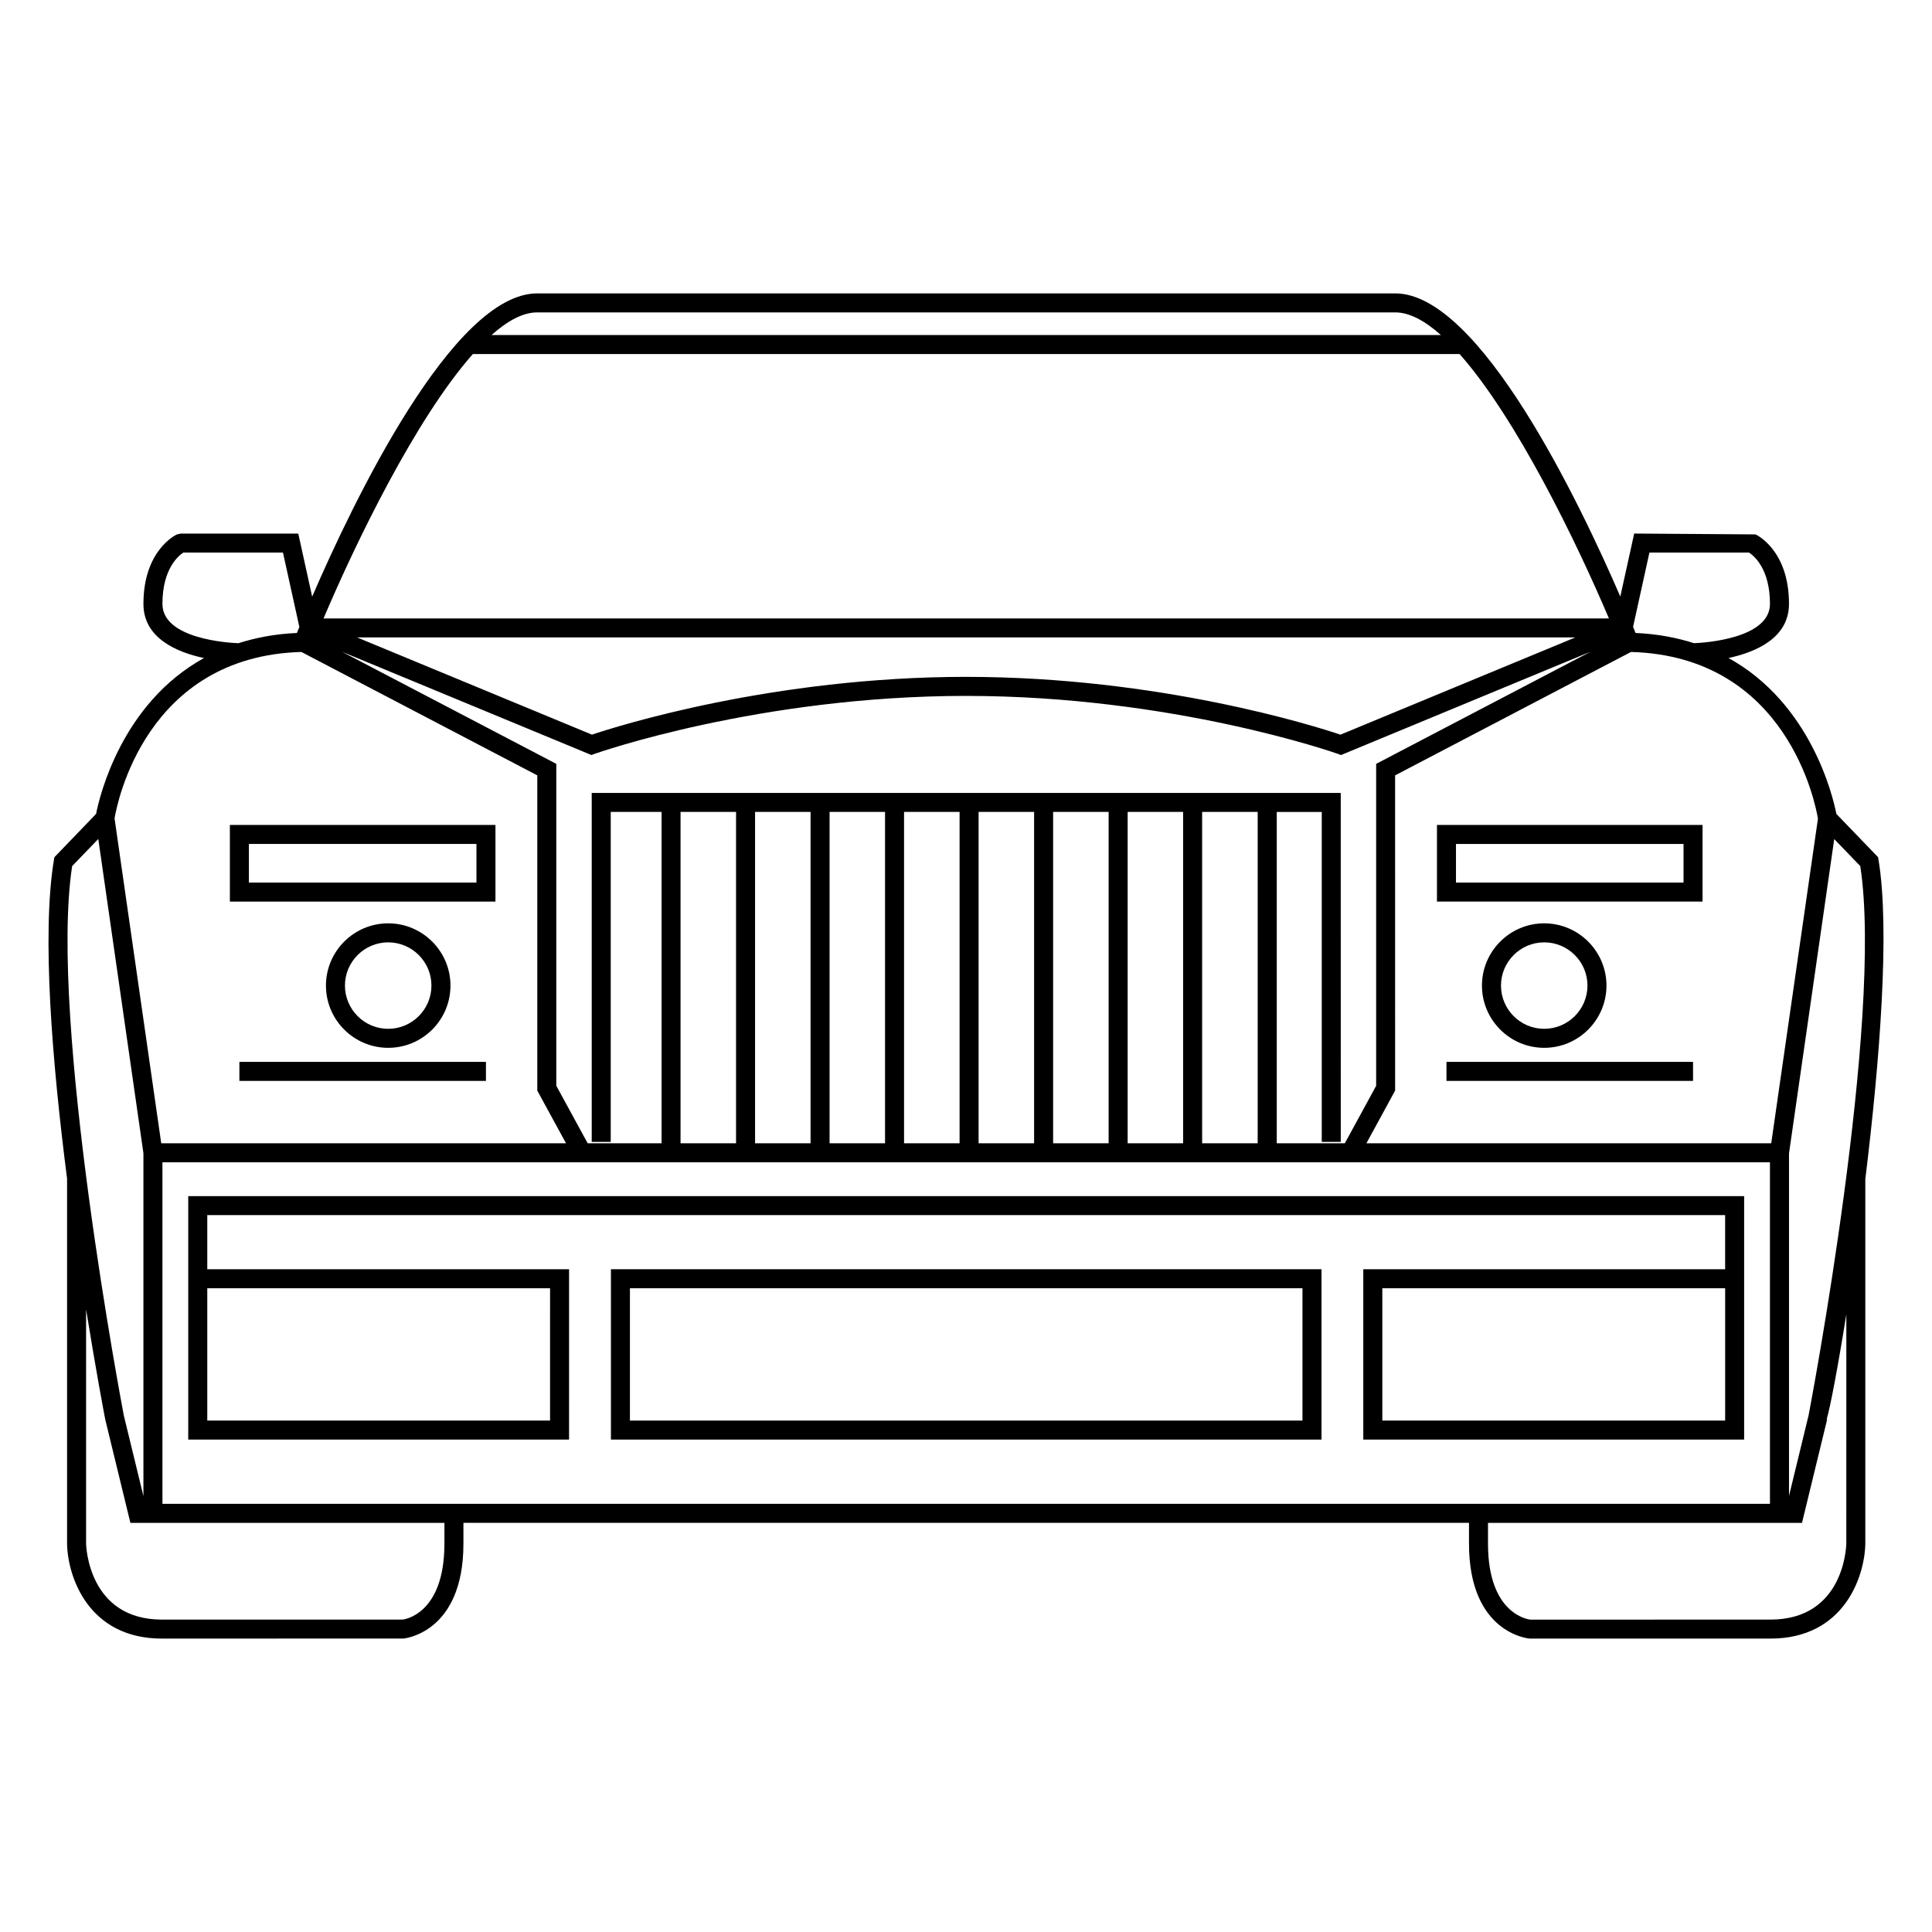
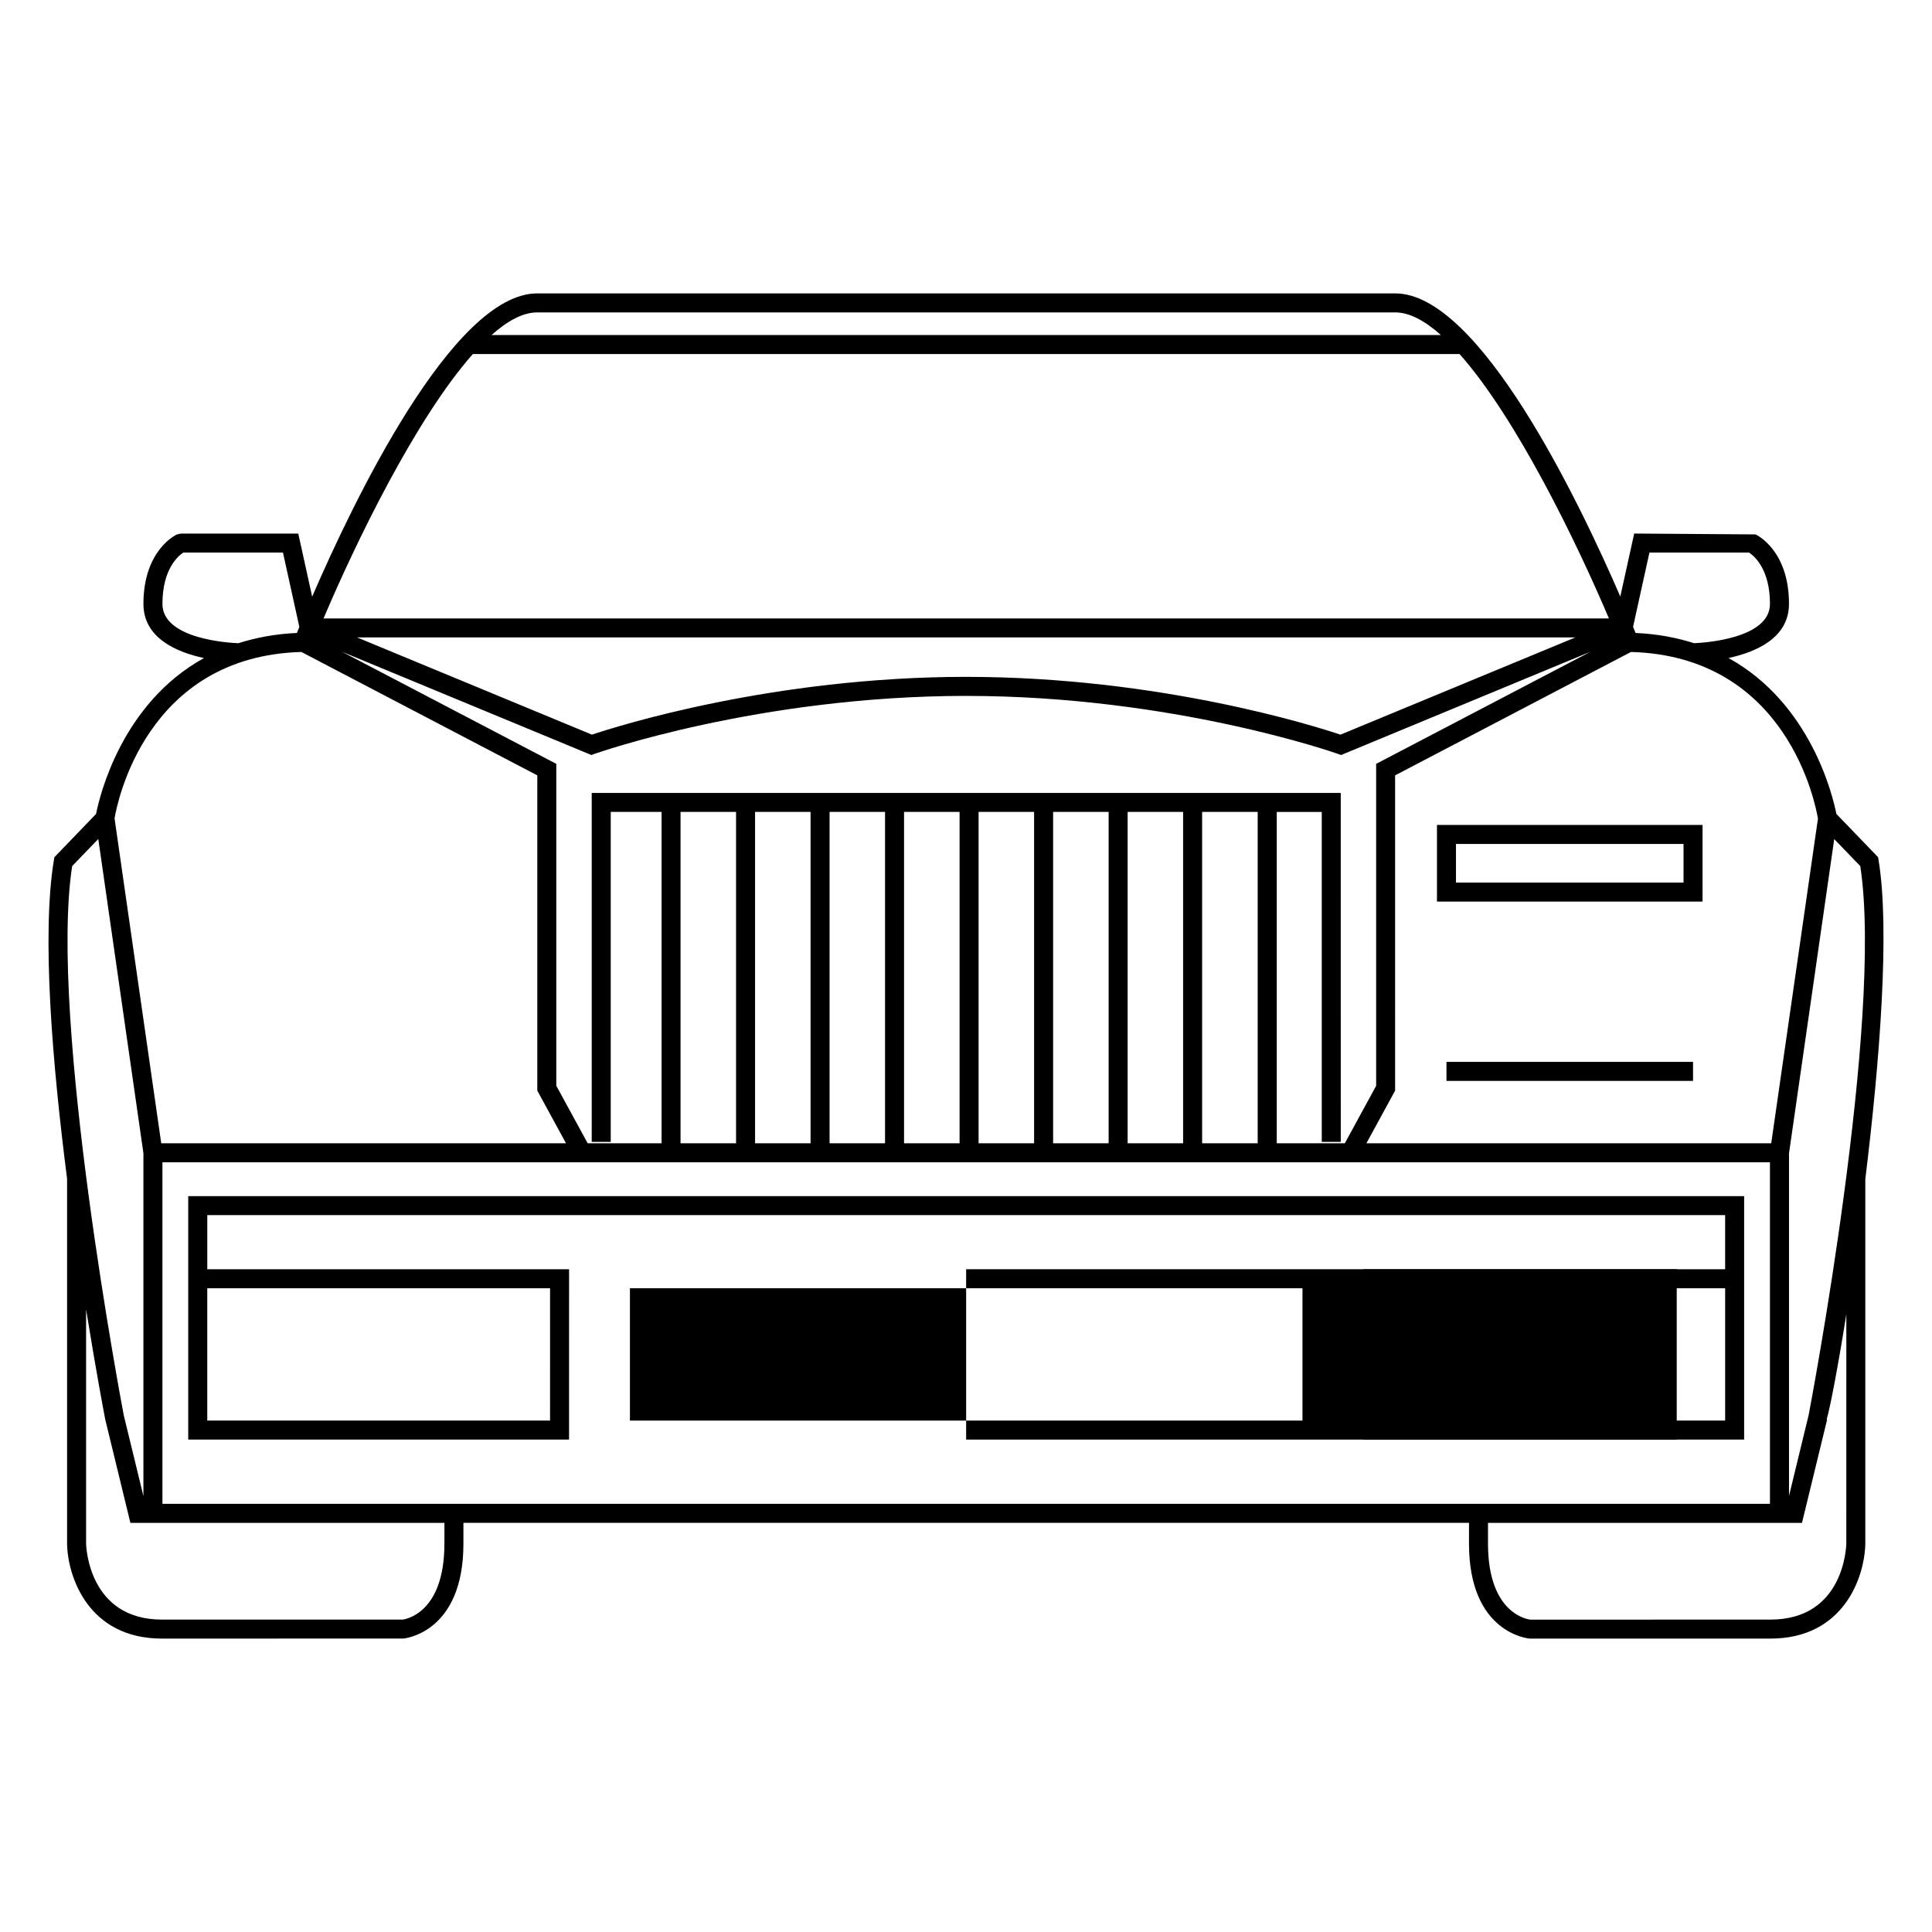
<svg xmlns="http://www.w3.org/2000/svg" fill="#000000" width="800px" height="800px" version="1.1" viewBox="144 144 512 512">
  <g>
    <path d="m524.81 382.93h70.383v-20.312h-70.383zm5.039-15.273h60.305v10.238h-60.305z" />
    <path d="m527.33 425.41h65.344v5.039h-65.344z" />
-     <path d="m569.73 405.19c0-9.094-7.406-16.496-16.5-16.496s-16.496 7.402-16.496 16.496c0 9.098 7.402 16.496 16.496 16.496s16.5-7.394 16.5-16.496zm-27.953 0c0-6.312 5.144-11.457 11.457-11.457 6.324 0 11.461 5.144 11.461 11.457s-5.144 11.457-11.461 11.457c-6.316 0.008-11.457-5.144-11.457-11.457z" />
    <path d="m641.84 371.94-0.125-0.77-11.055-11.473c-0.945-4.828-6.812-29.305-28.59-41.316 7.246-1.562 16.031-5.297 16.031-14.344 0-14.184-8.504-18.246-8.867-18.414l-32.156-0.227-3.68 16.695c-10.828-25.02-37.285-80.34-59.641-80.34h-227.39c-22.359 0-48.82 55.344-59.641 80.363l-3.68-16.711h-31.117l-1.055 0.23c-0.352 0.168-8.863 4.231-8.863 18.414 0 9.047 8.785 12.785 16.043 14.344-21.785 12.012-27.645 36.477-28.594 41.305l-11.047 11.473-0.133 0.77c-3.266 19.809-0.422 53.891 3.496 84.41v96.809c0.168 8.676 5.637 25.086 25.145 25.086l63.98-0.012c0.156-0.012 15.91-1.414 15.91-25.129v-5.531h266.49v5.531c0 23.715 15.754 25.121 16.086 25.141h63.797c19.508 0 24.98-16.414 25.145-25.141v-96.633c3.852-31.355 6.547-66.113 3.512-84.531zm-18.539 147.11-5.195 21.383v-90.785l11.984-83.285 6.906 7.164c6.234 40.637-13.203 143-13.695 145.52zm-388.67-202.33 66.102 27.367 0.91-0.332c0.43-0.152 43.484-15.324 98.395-15.336v0.004c54.887 0 98.012 15.184 98.445 15.336l0.918 0.328 66.121-27.383-56.828 29.73v85.32l-8.305 15.23h-18.035v-87.812h11.926v87.438h5.039l-0.008-92.477h-198.5v92.473h5.039v-87.438h13.473v87.812l-19.582 0.004-8.316-15.246v-85.309zm296.18-78.891c15.133 17.078 31.07 50.023 39.57 70.059h-340.64c8.504-20.035 24.441-52.98 39.57-70.059zm-229.94 100.86-62.246-25.77h322.86l-62.25 25.773c-6.641-2.231-47.867-15.312-99.16-15.316v-0.004c-51.312 0.004-92.555 13.09-99.203 15.316zm38.191 20.477v87.812h-14.711v-87.812zm5.039 0h14.707v87.812h-14.707zm19.746 0h14.699v87.812h-14.699zm19.738 0h14.715v87.812h-14.715zm19.754 0h14.711v87.812h-14.711zm19.75 0h14.711v87.812h-14.711zm19.75 0h14.699v87.812h-14.699zm19.738 0h14.723v87.812h-14.723zm-164.34 92.848h314.82v90.52h-426.01v-90.52zm327.54-91.066-12.383 86.031h-107.28l7.609-13.957-0.004-83.543 62.512-32.703c41.477 1.152 48.938 40.512 49.543 44.172zm-44.66-70.52h26.391c1.367 0.898 5.551 4.383 5.551 13.609 0 9.289-17.672 10.324-20.129 10.414-4.609-1.473-9.723-2.457-15.488-2.707-0.191-0.473-0.414-1.023-0.66-1.621zm-67.359-63.641c3.762 0 7.863 2.223 12.098 5.996h-251.59c4.238-3.773 8.332-5.996 12.098-5.996zm-326.71 77.254c0-9.254 4.211-12.742 5.535-13.609h26.406l4.344 19.711c-0.242 0.594-0.465 1.133-0.648 1.602-5.773 0.246-10.887 1.246-15.508 2.711-2.43-0.086-20.129-1.09-20.129-10.414zm36.824 12.734 62.52 32.703v83.547l7.609 13.957h-107.27l-12.371-86.102c0.676-4.031 8.285-42.949 49.516-44.105zm-60.75 56.75 6.926-7.188 11.961 83.266v90.871l-5.195-21.355c-0.203-1.051-19.953-104.81-13.691-145.59zm98.652 179.58c0 18.832-10.801 20.062-11.055 20.102h-63.797c-19.41 0-20.086-19.336-20.105-20.102v-62.098c2.621 16.27 4.801 27.75 5.078 29.18l6.664 27.387h83.219v5.531zm371.52-0.051c-0.02 0.828-0.609 20.152-20.105 20.152l-63.621 0.012c-0.105-0.012-11.23-1.031-11.23-20.113v-5.531h83.211l6.66-27.387-0.121-0.031c0.957-3.305 2.969-13.758 5.211-27.859z" />
-     <path d="m275.3 362.62h-70.379v20.312h70.379zm-5.039 15.273h-60.301v-10.238h60.301z" />
-     <path d="m207.44 425.41h65.34v5.039h-65.34z" />
-     <path d="m263.38 405.19c0-9.094-7.406-16.496-16.5-16.496s-16.5 7.402-16.5 16.496c0 9.098 7.406 16.496 16.5 16.496s16.5-7.394 16.5-16.496zm-27.965 0c0-6.312 5.144-11.457 11.461-11.457s11.461 5.144 11.461 11.457-5.144 11.457-11.461 11.457-11.461-5.144-11.461-11.457z" />
-     <path d="m400.04 480.36h-94.137v45.145h188.31v-45.145zm89.129 5.039v35.07h-178.23v-35.07z" />
+     <path d="m400.04 480.36v45.145h188.31v-45.145zm89.129 5.039v35.07h-178.23v-35.07z" />
    <path d="m294.81 480.36h-95.879v-14.34h402.25v14.34h-95.895v45.145h100.93v-64.52h-412.33v64.523h100.92zm306.38 40.109h-90.859v-35.07h90.852v35.07zm-311.42 0h-90.84v-35.07h90.844z" />
  </g>
</svg>